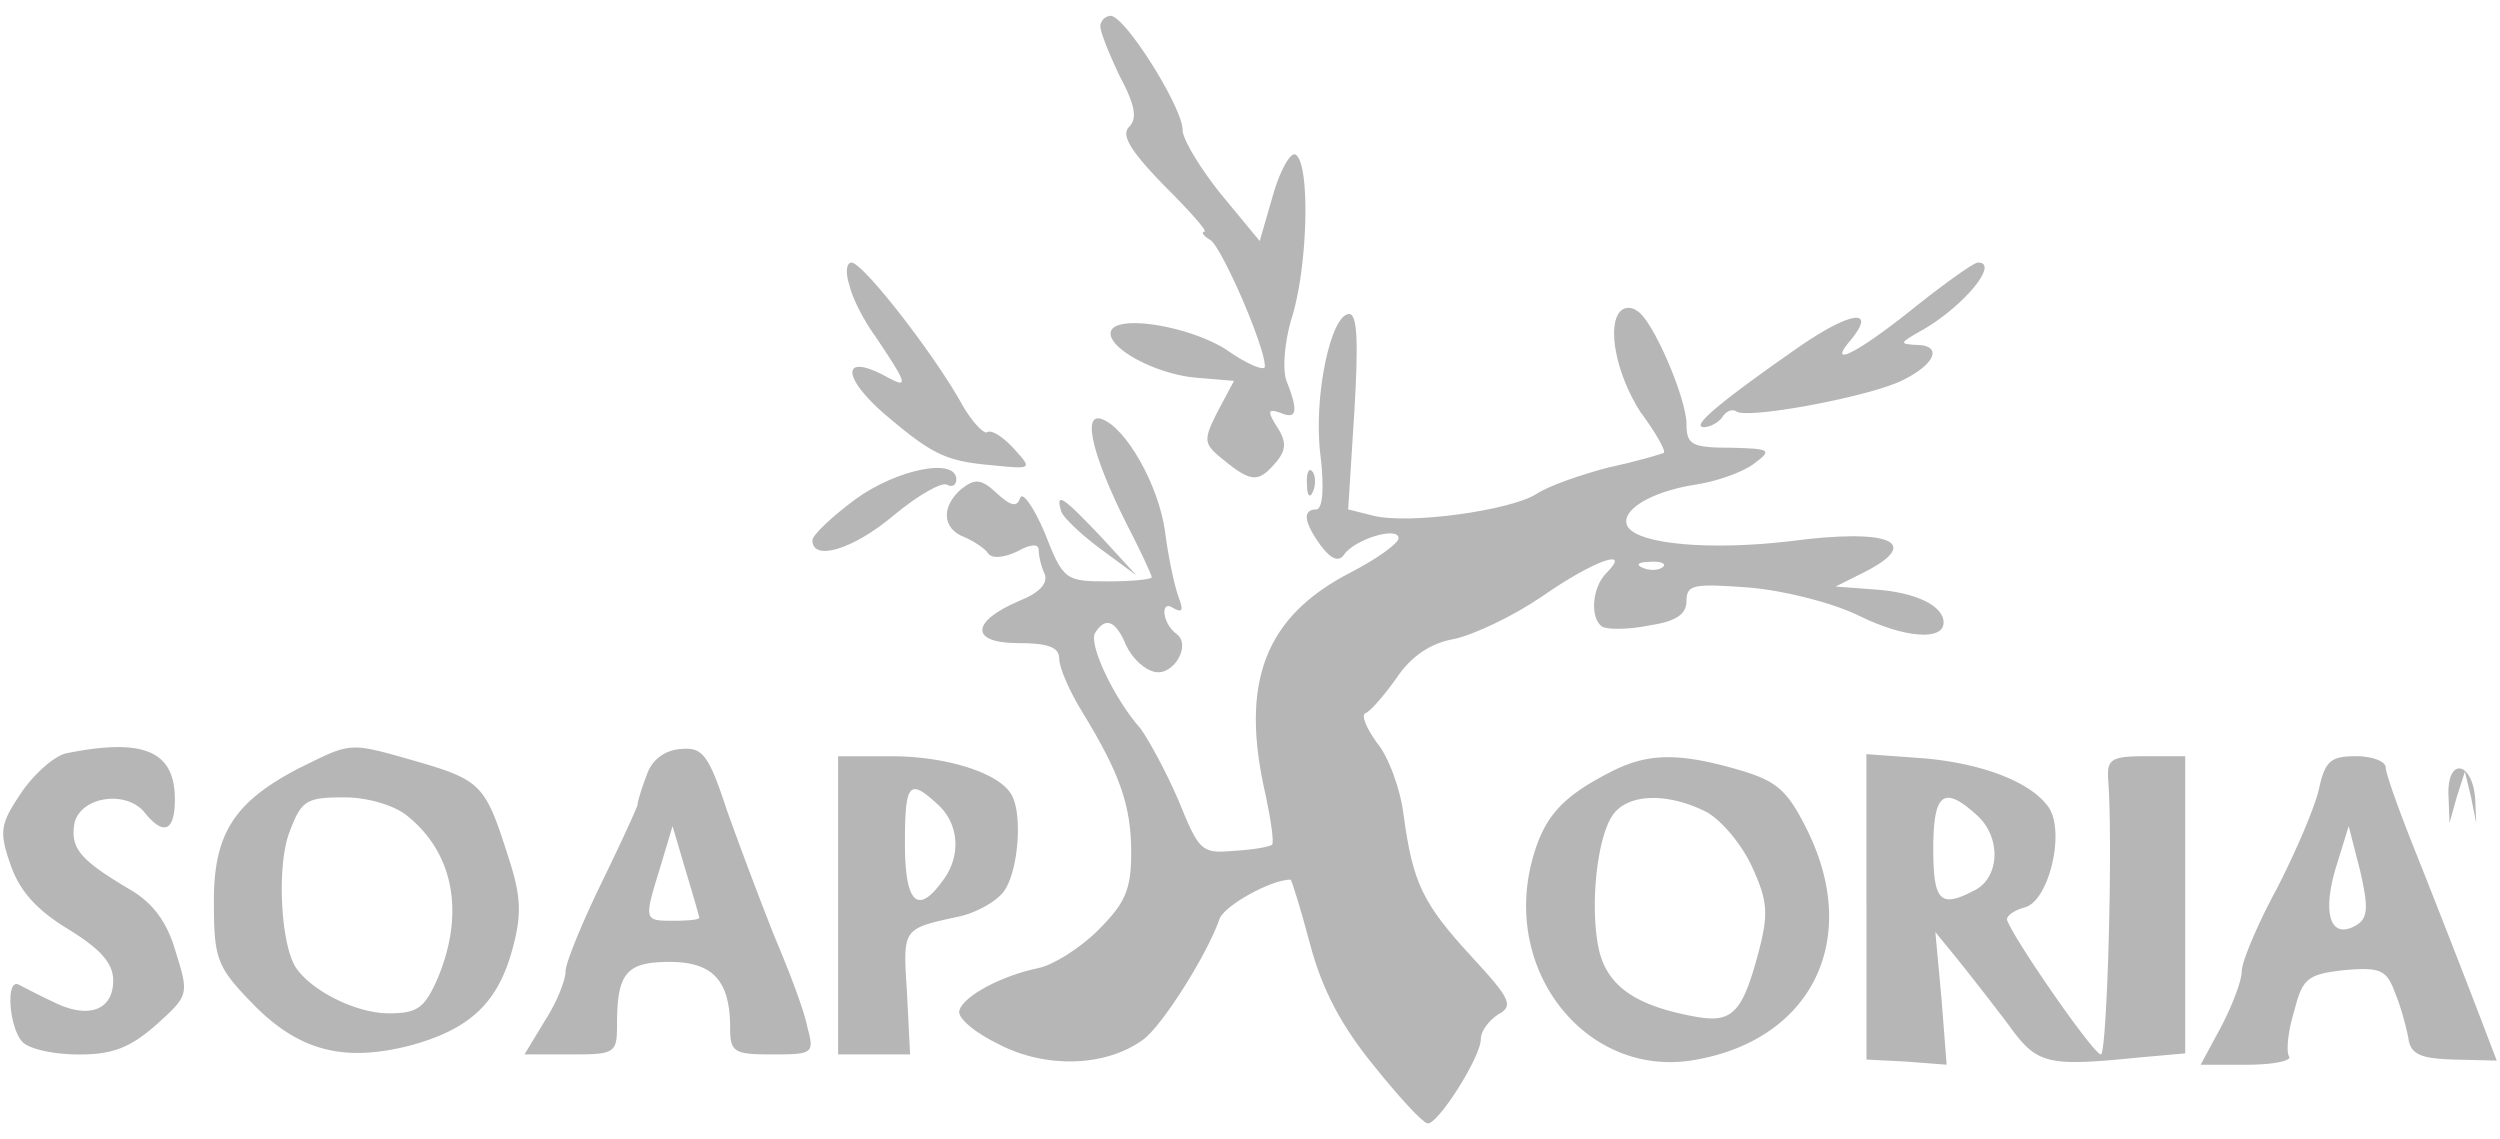
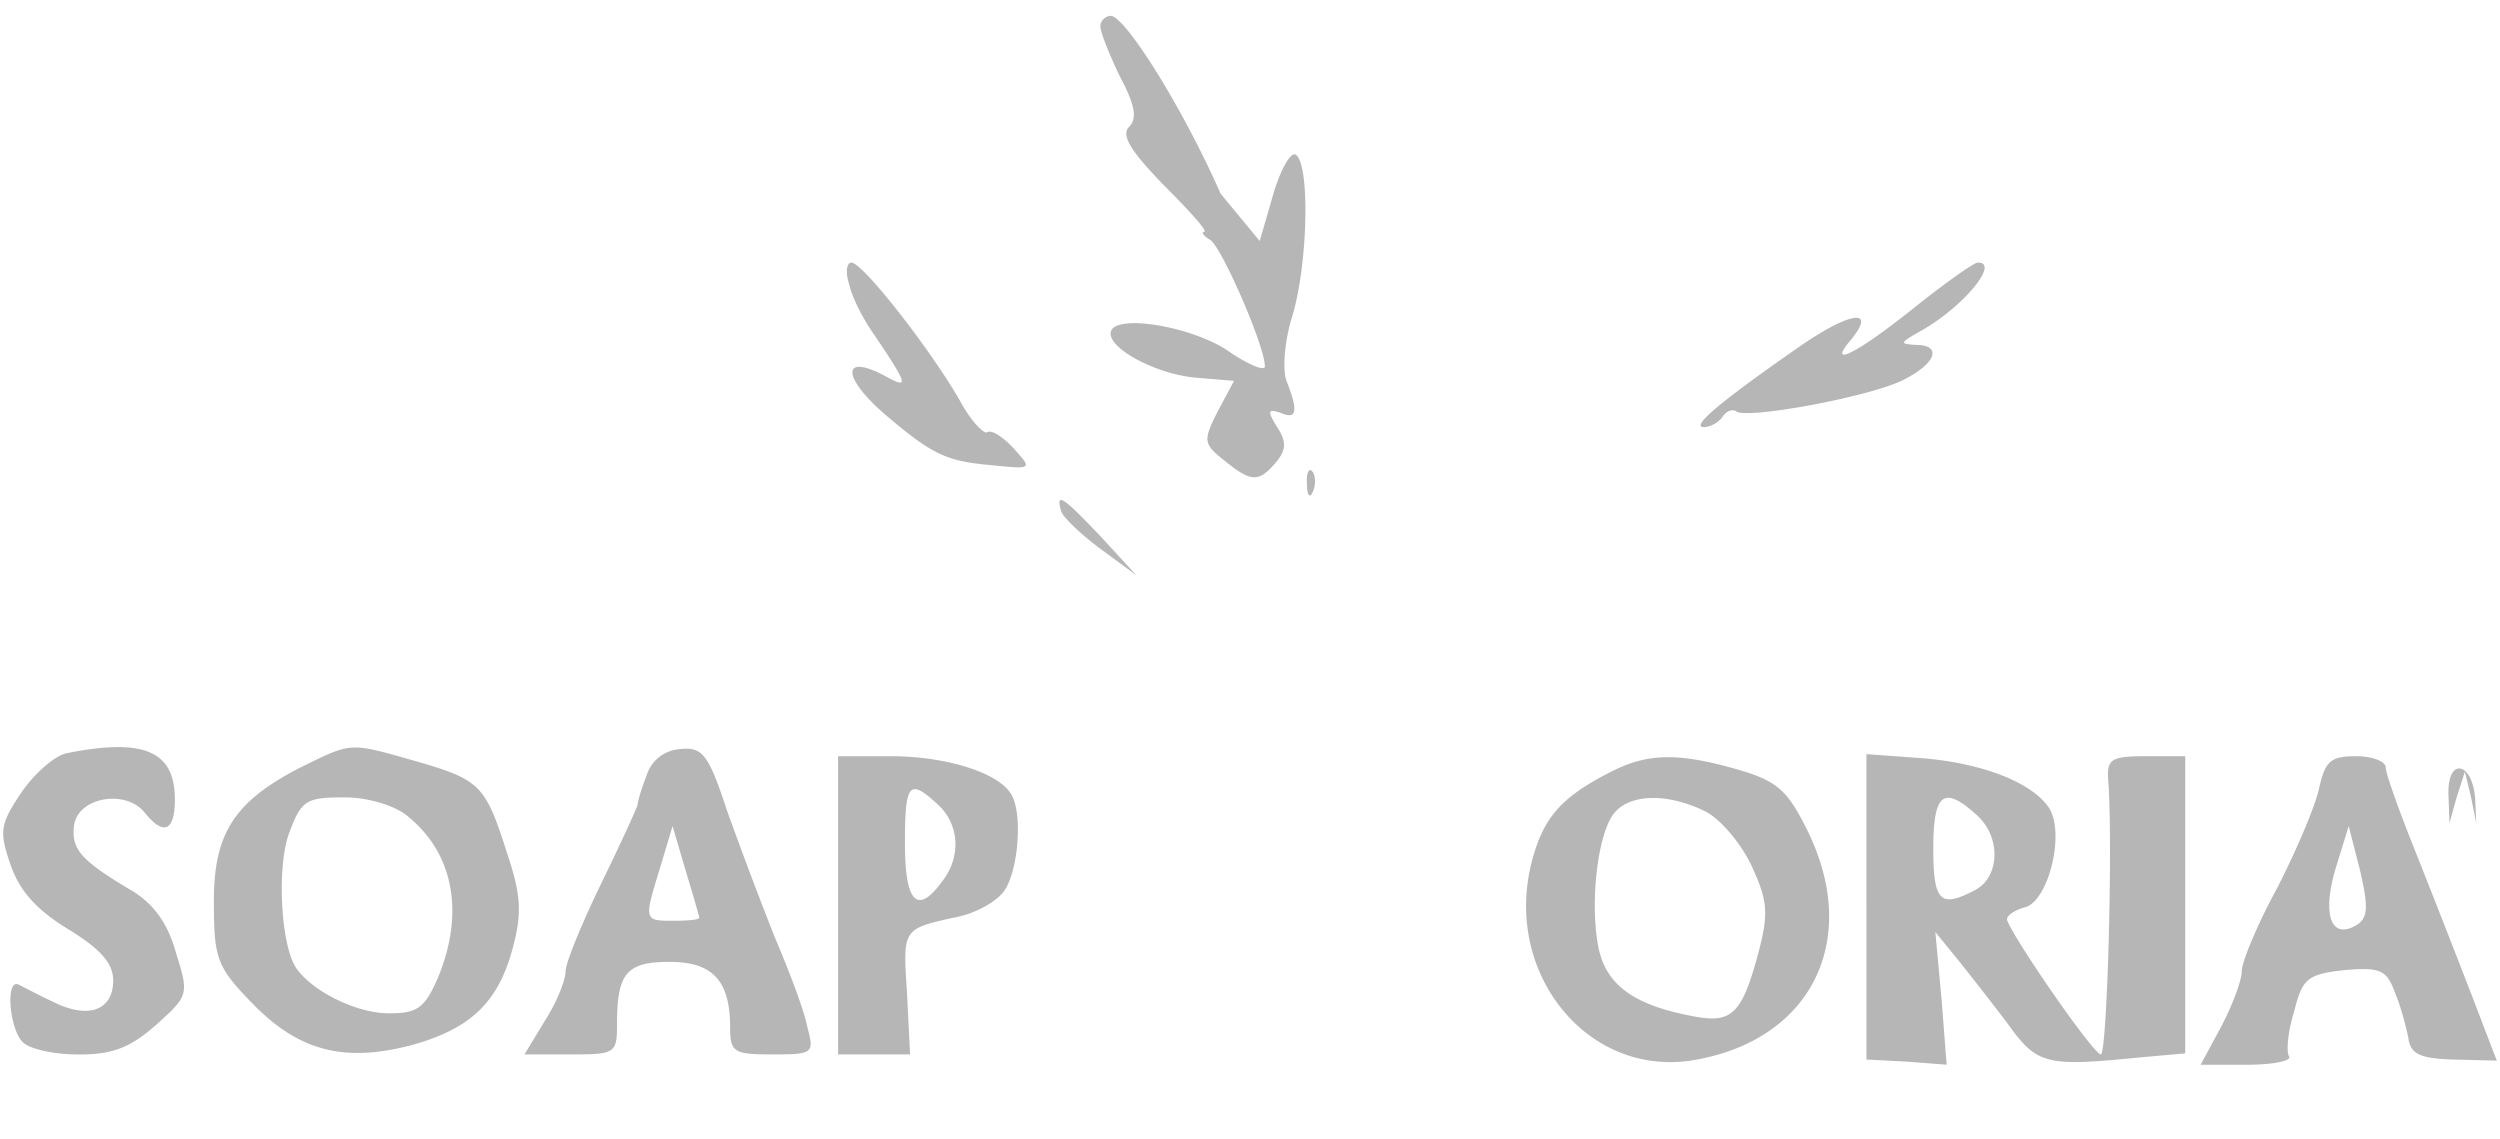
<svg xmlns="http://www.w3.org/2000/svg" width="79" height="36" fill="none">
-   <path d="M34.77.825c0 .195.293.91.618 1.592.487.91.552 1.332.292 1.592-.26.26.033.748 1.105 1.852.813.813 1.398 1.463 1.268 1.463-.098 0-.033.13.194.26.358.227 1.723 3.347 1.723 3.996 0 .163-.553-.065-1.203-.52-1.202-.78-3.672-1.17-3.672-.52 0 .52 1.495 1.3 2.73 1.398l1.17.097-.52.975c-.455.91-.455 1.008.195 1.527.877.715 1.105.715 1.657.065.325-.39.325-.65.033-1.104-.325-.52-.293-.585.097-.455.52.227.585-.033.195-1.008-.13-.357-.065-1.267.195-2.08.487-1.657.552-4.776.097-5.068-.162-.098-.487.487-.714 1.267l-.423 1.462-1.235-1.495c-.65-.812-1.202-1.722-1.202-2.014C37.37 3.392 35.55.5 35.096.5a.35.35 0 00-.325.325zM26.842 9.013c.097.423.455 1.105.78 1.56 1.072 1.592 1.105 1.722.39 1.332-1.43-.78-1.43 0-.033 1.202 1.495 1.268 1.917 1.463 3.347 1.593 1.3.13 1.3.13.715-.52-.325-.358-.715-.618-.845-.52-.097.065-.487-.325-.812-.91-.91-1.625-3.12-4.452-3.477-4.452-.163 0-.195.325-.065.715zM60.441 9.761c-1.787 1.43-2.73 1.885-1.95.975.845-1.04-.065-.877-1.69.26-2.566 1.787-3.379 2.502-2.956 2.502.195 0 .487-.162.585-.325.13-.195.325-.26.455-.162.422.227 4.256-.488 5.264-1.008 1.04-.52 1.234-1.104.39-1.104-.52-.033-.488-.065.065-.39 1.397-.748 2.632-2.243 1.884-2.21-.162.032-1.072.682-2.047 1.462z" fill="#B6B6B6" />
-   <path d="M51.213 9.826c-.455.455-.13 2.015.618 3.184.487.65.812 1.235.747 1.3-.065.033-.812.26-1.722.455-.878.228-1.917.585-2.307.845-.813.52-4.062.975-5.167.682l-.78-.195.195-3.087c.13-2.177.098-3.087-.162-3.087-.585 0-1.138 2.633-.91 4.452.13 1.073.065 1.723-.13 1.723-.455 0-.39.422.162 1.17.325.422.553.487.715.26.325-.488 1.722-.91 1.722-.52 0 .162-.682.65-1.494 1.072-2.73 1.397-3.542 3.477-2.697 7.084.162.78.26 1.462.194 1.527-.064.065-.584.162-1.202.195-1.04.097-1.105 0-1.755-1.592-.39-.91-.942-1.918-1.202-2.275-.812-.91-1.657-2.665-1.43-3.022.325-.52.65-.39.975.39.195.422.585.78.91.845.585.13 1.17-.845.682-1.203-.454-.325-.52-1.105-.097-.812.292.162.325.065.162-.357-.13-.358-.324-1.268-.422-2.048-.195-1.462-1.235-3.314-2.015-3.574-.617-.195-.26 1.202.78 3.282.455.877.813 1.657.813 1.722 0 .065-.618.13-1.365.13-1.365 0-1.43-.032-2.015-1.527-.357-.845-.715-1.332-.78-1.105-.097.292-.292.26-.747-.162-.488-.455-.682-.455-1.105-.13-.65.552-.617 1.267.098 1.527.292.13.65.357.747.52.13.162.487.13.91-.065.39-.228.682-.26.682-.065 0 .162.065.52.195.78.098.292-.162.585-.812.845-1.527.65-1.56 1.332-.033 1.332.943 0 1.3.13 1.3.487 0 .293.325 1.04.748 1.722 1.17 1.918 1.527 2.925 1.527 4.42 0 1.17-.195 1.592-1.04 2.437-.585.585-1.43 1.105-1.885 1.202-1.137.228-2.372.878-2.502 1.332-.097.228.488.715 1.235 1.073 1.495.78 3.38.715 4.55-.13.584-.39 2.046-2.697 2.436-3.835.163-.422 1.625-1.234 2.242-1.234.033 0 .325.942.618 2.047.39 1.462 1.007 2.6 2.014 3.834.78.975 1.528 1.787 1.69 1.82.293.097 1.69-2.08 1.69-2.665 0-.26.26-.585.552-.78.488-.26.39-.487-.812-1.787-1.592-1.722-1.885-2.372-2.177-4.484-.098-.845-.488-1.885-.845-2.307-.325-.455-.52-.878-.357-.943.13-.032.584-.552.974-1.104.455-.683 1.073-1.105 1.82-1.235.617-.13 1.852-.715 2.762-1.332 1.625-1.138 2.892-1.593 2.047-.748-.455.455-.52 1.43-.13 1.69.163.097.813.097 1.463-.033.877-.13 1.202-.357 1.202-.78 0-.52.227-.552 1.982-.422 1.137.098 2.665.488 3.51.91 1.397.682 2.632.78 2.632.195 0-.52-.845-.942-2.113-1.04l-1.3-.097.91-.455c1.853-.943.813-1.398-2.372-.975-2.502.292-4.744.097-5.101-.455-.293-.487.682-1.105 2.112-1.332.682-.098 1.495-.39 1.852-.65.617-.455.553-.488-.715-.52-1.235 0-1.397-.098-1.397-.748 0-.812-1.072-3.314-1.56-3.574-.162-.13-.39-.13-.52 0zm1.332 8.091c-.097.098-.39.13-.617.033-.26-.098-.162-.195.195-.195.358-.033.553.065.422.162zM27.037 15.772c-.748.553-1.365 1.138-1.365 1.3 0 .682 1.3.292 2.6-.812.747-.618 1.494-1.04 1.657-.943.162.098.292 0 .292-.162 0-.715-1.885-.325-3.184.617z" fill="#B6B6B6" />
+   <path d="M34.77.825c0 .195.293.91.618 1.592.487.91.552 1.332.292 1.592-.26.26.033.748 1.105 1.852.813.813 1.398 1.463 1.268 1.463-.098 0-.033.13.194.26.358.227 1.723 3.347 1.723 3.996 0 .163-.553-.065-1.203-.52-1.202-.78-3.672-1.17-3.672-.52 0 .52 1.495 1.3 2.73 1.398l1.17.097-.52.975c-.455.91-.455 1.008.195 1.527.877.715 1.105.715 1.657.065.325-.39.325-.65.033-1.104-.325-.52-.293-.585.097-.455.52.227.585-.033.195-1.008-.13-.357-.065-1.267.195-2.08.487-1.657.552-4.776.097-5.068-.162-.098-.487.487-.714 1.267l-.423 1.462-1.235-1.495C37.37 3.392 35.55.5 35.096.5a.35.35 0 00-.325.325zM26.842 9.013c.097.423.455 1.105.78 1.56 1.072 1.592 1.105 1.722.39 1.332-1.43-.78-1.43 0-.033 1.202 1.495 1.268 1.917 1.463 3.347 1.593 1.3.13 1.3.13.715-.52-.325-.358-.715-.618-.845-.52-.097.065-.487-.325-.812-.91-.91-1.625-3.12-4.452-3.477-4.452-.163 0-.195.325-.065.715zM60.441 9.761c-1.787 1.43-2.73 1.885-1.95.975.845-1.04-.065-.877-1.69.26-2.566 1.787-3.379 2.502-2.956 2.502.195 0 .487-.162.585-.325.13-.195.325-.26.455-.162.422.227 4.256-.488 5.264-1.008 1.04-.52 1.234-1.104.39-1.104-.52-.033-.488-.065.065-.39 1.397-.748 2.632-2.243 1.884-2.21-.162.032-1.072.682-2.047 1.462z" fill="#B6B6B6" />
  <path d="M41.302 15.316c0 .358.097.455.195.195.097-.227.065-.52-.033-.617-.097-.13-.195.065-.162.422zM33.536 16.163c.065.195.65.747 1.267 1.202l1.105.813-1.105-1.203c-1.202-1.267-1.462-1.462-1.267-.812zM2.113 23.8c-.357.064-1.007.617-1.43 1.234C.002 26.042-.03 26.27.327 27.31c.293.845.813 1.43 1.82 2.047 1.007.617 1.43 1.072 1.43 1.625 0 .942-.78 1.234-1.885.682-.487-.227-.975-.487-1.105-.552-.422-.195-.292 1.397.13 1.82.228.227 1.007.39 1.787.39 1.073 0 1.625-.228 2.437-.943 1.008-.91 1.04-.942.618-2.275-.26-.942-.715-1.56-1.43-1.982-1.592-.942-1.885-1.3-1.787-2.047.13-.877 1.592-1.137 2.21-.422.617.78.974.617.974-.39 0-1.528-.974-1.95-3.412-1.463zM9.425 24.287c-2.047 1.072-2.697 2.08-2.665 4.322 0 1.722.13 1.982 1.235 3.12 1.462 1.494 2.892 1.851 5.004 1.299 1.885-.52 2.762-1.365 3.217-3.12.293-1.104.228-1.69-.195-2.957-.682-2.144-.844-2.307-2.86-2.892-2.176-.617-2.014-.617-3.736.228zm3.444 1.495c1.463 1.17 1.82 3.054.975 5.101-.422.975-.65 1.138-1.56 1.138-1.007 0-2.404-.683-2.924-1.43-.487-.715-.617-3.185-.227-4.257.39-1.04.52-1.137 1.754-1.137.748 0 1.592.26 1.982.585zM20.44 24.482c-.162.422-.292.845-.292.942 0 .065-.52 1.202-1.138 2.47-.617 1.267-1.137 2.534-1.137 2.794 0 .293-.292 1.008-.65 1.56l-.65 1.072h1.462c1.398 0 1.463-.032 1.463-.942 0-1.625.292-1.982 1.657-1.982s1.917.585 1.917 2.08c0 .78.13.844 1.332.844 1.3 0 1.333-.032 1.105-.877-.097-.52-.585-1.787-1.04-2.86a142.569 142.569 0 01-1.494-3.964c-.585-1.787-.78-2.015-1.463-1.95-.487.033-.91.325-1.072.813zm1.657 4.517c0 .065-.357.097-.812.097-.942 0-.942 0-.422-1.69l.39-1.3.422 1.43c.227.748.422 1.43.422 1.462zM26.484 28.609v4.711h2.275l-.098-1.95c-.13-2.047-.162-2.014 1.625-2.404.488-.098 1.105-.422 1.365-.715.52-.52.715-2.632.26-3.217-.455-.65-2.08-1.137-3.737-1.137h-1.69v4.712zm3.152-3.185c.683.617.748 1.657.13 2.437-.78 1.072-1.17.65-1.17-1.202 0-1.917.13-2.08 1.04-1.235zM50.855 24.416c-1.527.78-2.08 1.43-2.437 2.762-.942 3.51 1.69 6.824 5.004 6.337 3.802-.585 5.427-3.802 3.672-7.312-.617-1.235-.942-1.527-2.177-1.884-1.917-.553-2.892-.52-4.062.097zm3.055 1.235c.487.26 1.137 1.04 1.462 1.755.487 1.072.52 1.462.195 2.697-.52 1.95-.845 2.242-2.047 2.014-1.917-.357-2.795-1.007-3.022-2.242-.26-1.43 0-3.574.52-4.192.52-.617 1.722-.617 2.892-.032zM58.98 28.64v4.842l1.267.065 1.267.098-.162-2.08-.195-2.112.715.877c.39.488 1.104 1.397 1.592 2.047.91 1.267 1.202 1.332 4.127 1.04l1.462-.13v-9.391h-1.235c-1.105 0-1.235.098-1.202.715.162 1.95-.033 8.709-.228 8.709-.227 0-2.664-3.51-2.957-4.225-.065-.13.195-.325.553-.422.747-.195 1.267-2.307.78-3.12-.52-.812-2.08-1.43-3.997-1.592l-1.788-.13v4.81zm3.476-2.892c.78.683.748 1.95-.032 2.372-1.105.585-1.332.39-1.332-1.3 0-1.754.325-2.014 1.364-1.072zM73.277 24.936c-.13.585-.747 2.015-1.332 3.152-.618 1.137-1.105 2.307-1.105 2.6 0 .292-.293 1.072-.65 1.754l-.65 1.203h1.495c.812 0 1.397-.13 1.3-.26-.098-.163-.033-.813.162-1.43.26-1.04.422-1.17 1.592-1.3 1.138-.098 1.333 0 1.593.715.194.455.357 1.105.422 1.43.065.52.39.65 1.43.682l1.364.033-.747-1.95a531.268 531.268 0 00-1.755-4.484c-.552-1.365-1.007-2.633-1.007-2.827 0-.195-.422-.358-.942-.358-.813 0-.975.163-1.17 1.04zm1.202 4.29c-.812.487-1.105-.293-.682-1.755l.422-1.365.358 1.397c.26 1.137.26 1.495-.098 1.722zM77.371 25.098l.033.91.227-.813.26-.812.195.812.163.813-.033-.78c-.097-1.17-.877-1.3-.845-.13z" fill="#B6B6B6" />
</svg>